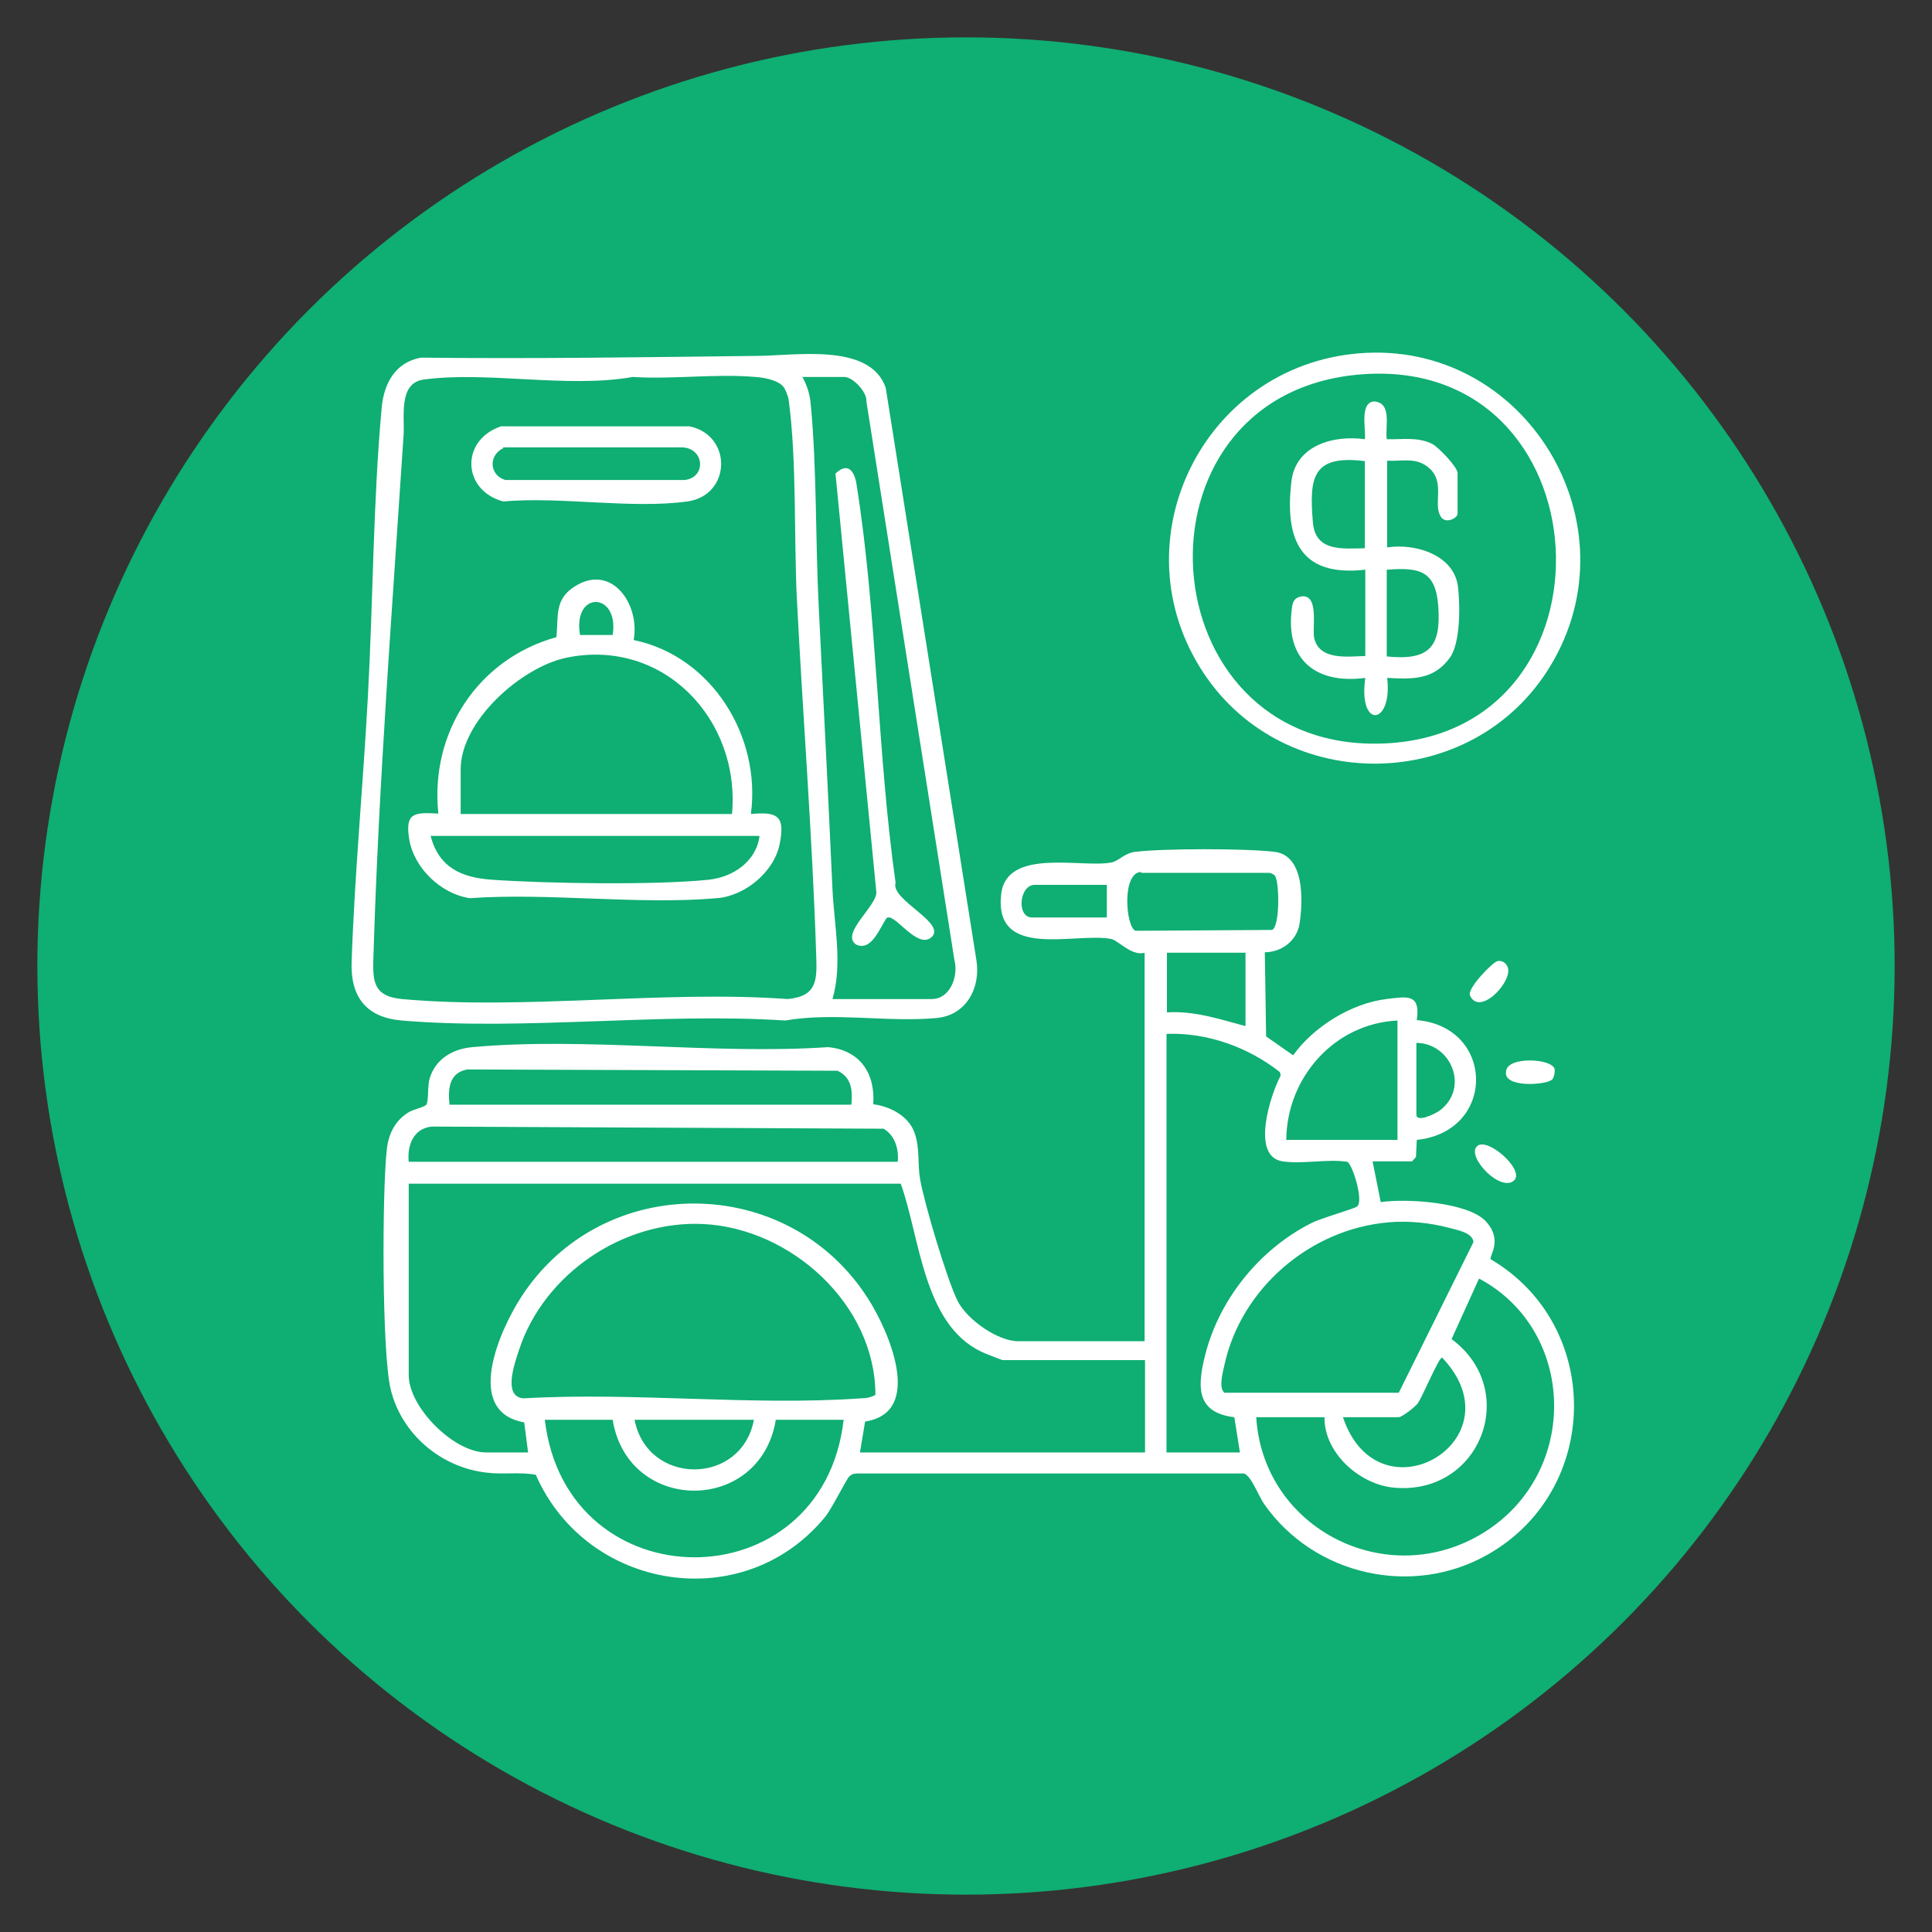
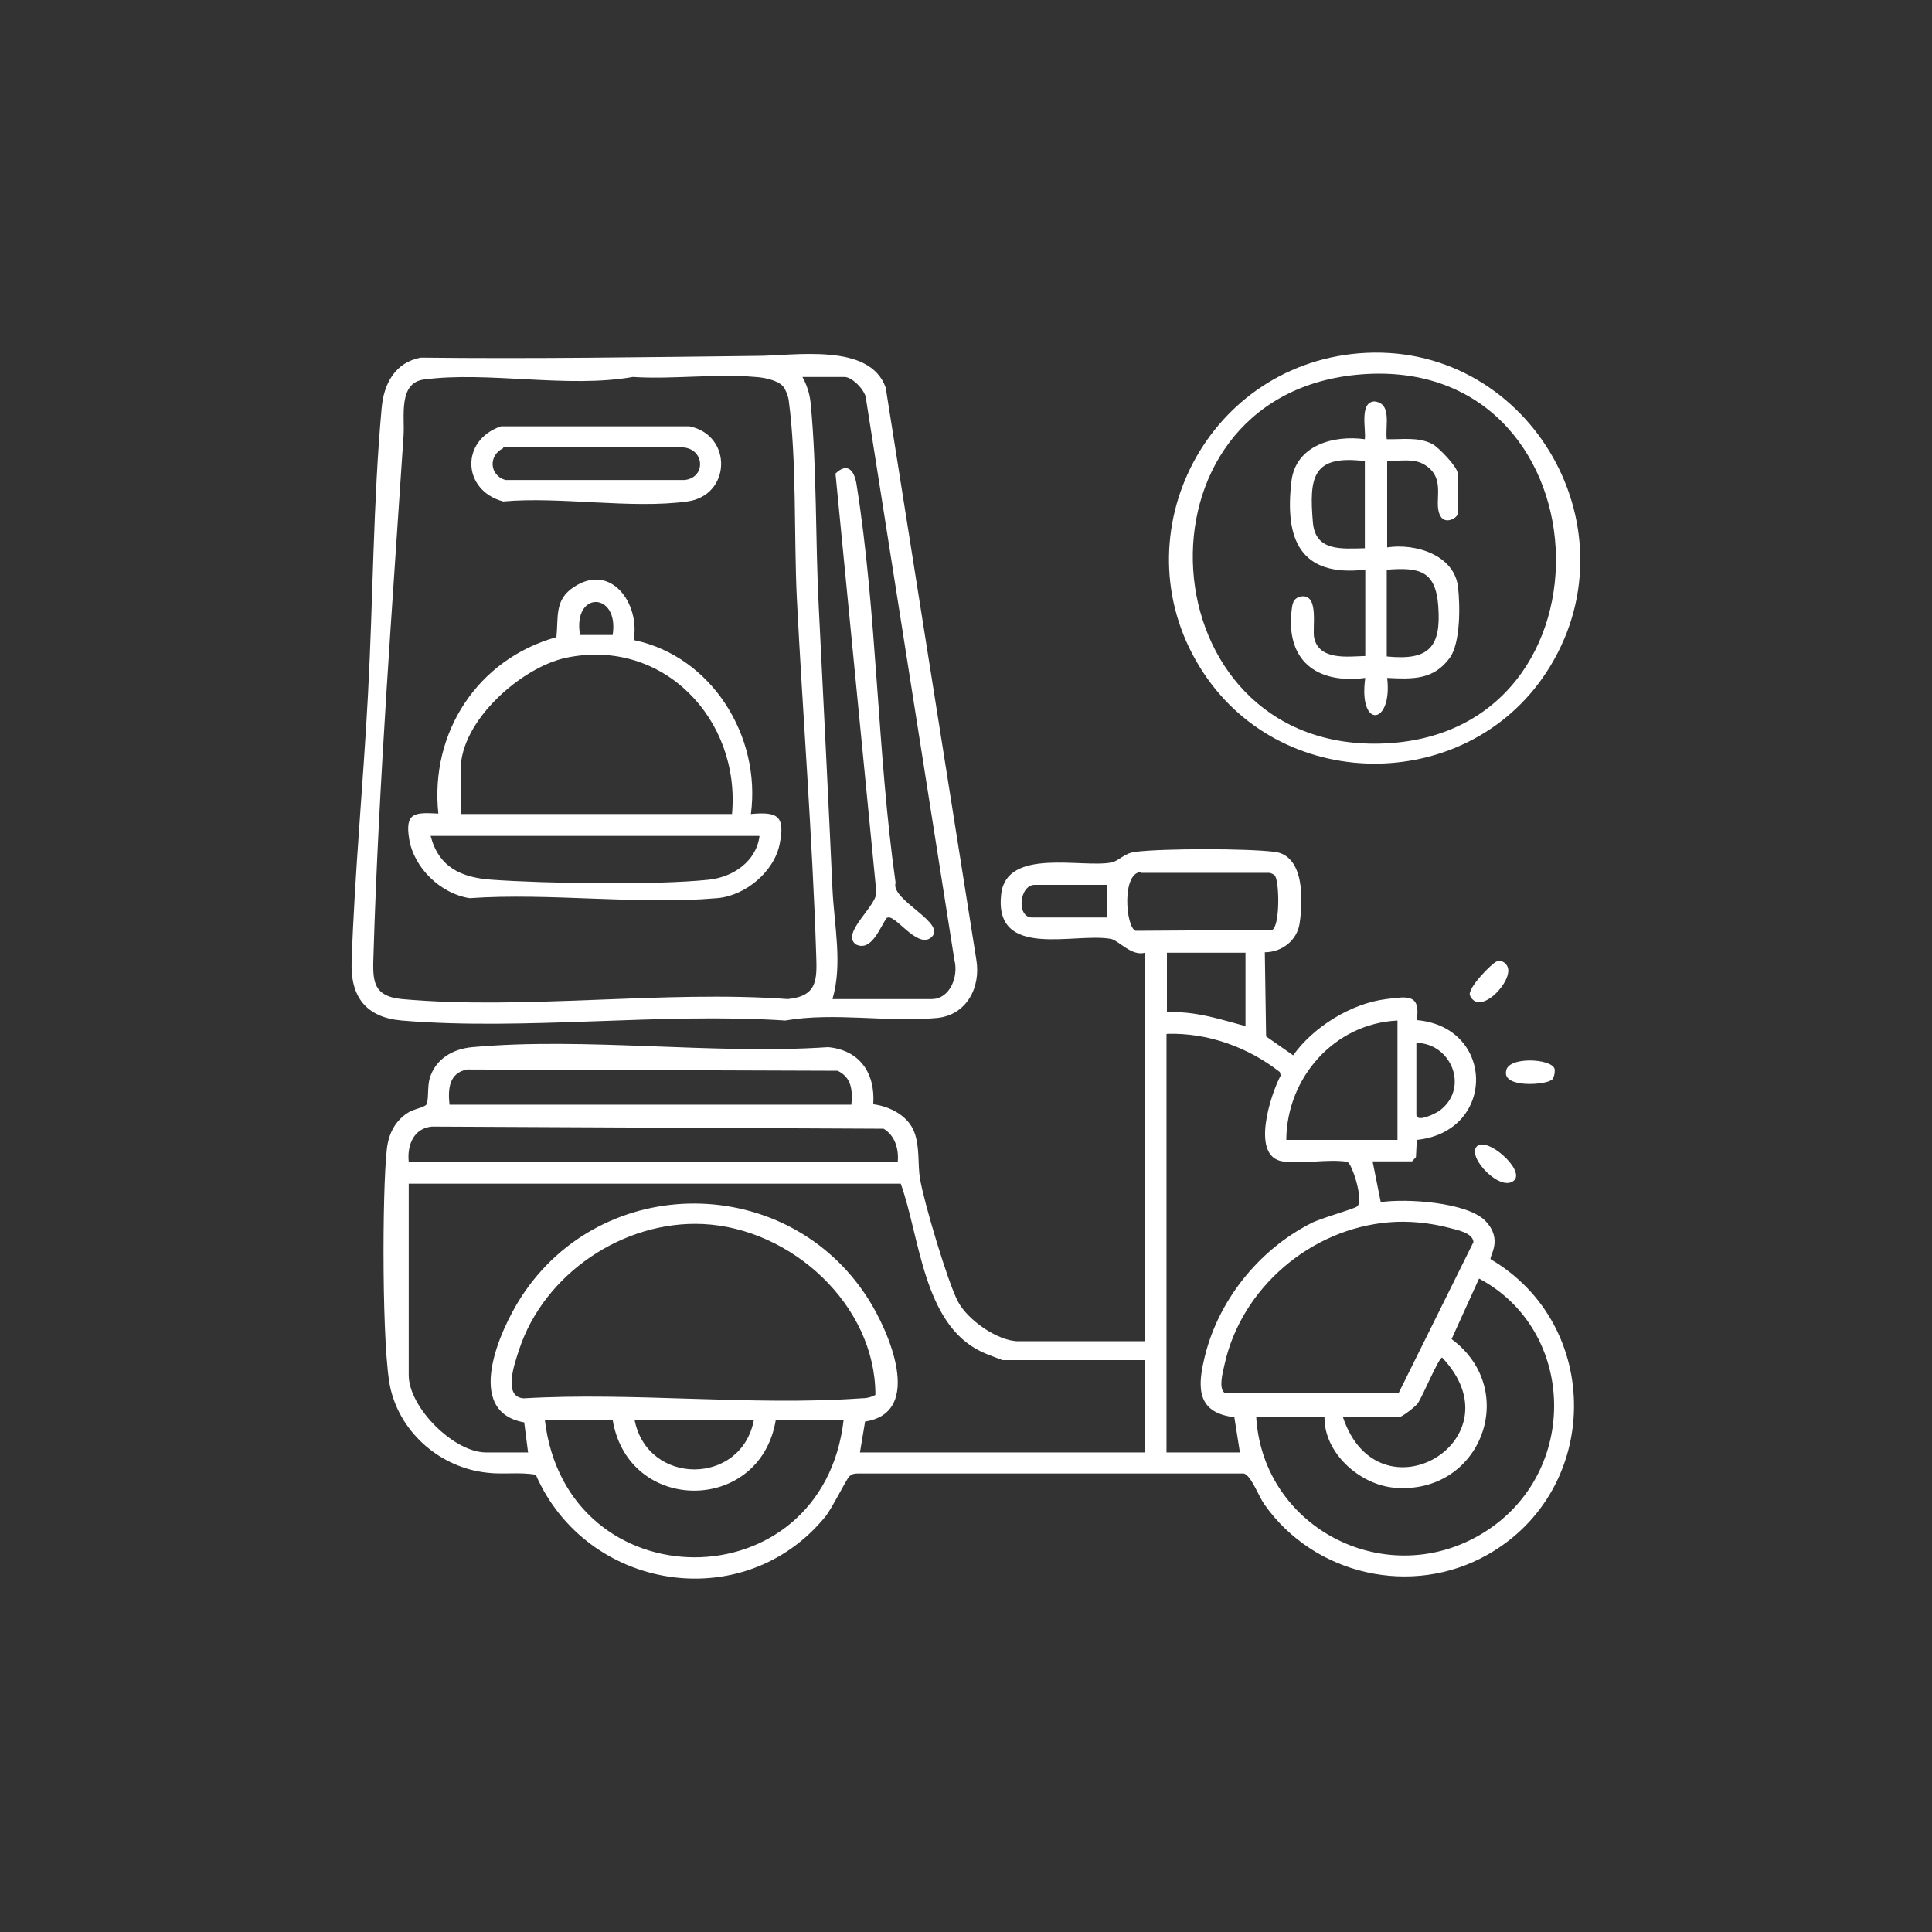
<svg xmlns="http://www.w3.org/2000/svg" id="Layer_1" viewBox="0 0 45 45">
  <rect x="0" y="0" width="45" height="45" fill="#333333" stroke="none" />
  <defs>
    <style>.cls-1{fill:#fff;}.cls-2{fill:#0fae73;}</style>
  </defs>
-   <circle class="cls-2" cx="22.5" cy="22.5" r="21.63" />
  <path class="cls-1" d="M26.67,22.19c-.31.09-.61-.28-.79-.32-.84-.16-2.74.5-2.56-1.05.13-1.08,1.88-.6,2.56-.73.18-.03.3-.22.57-.25.66-.08,2.57-.08,3.23,0,.71.08.67,1.14.59,1.67-.06.4-.42.67-.81.67l.03,1.96.63.44c.47-.66,1.35-1.21,2.17-1.31.49-.06.8-.13.71.49,1.83.16,1.85,2.6,0,2.79l-.02.4-.09.1h-.92l.19.95c.59-.09,2.02,0,2.44.44s.08.82.12.89c2.62,1.54,2.58,5.38-.07,6.88-1.76,1-4.04.48-5.2-1.17-.13-.18-.31-.68-.48-.72h-8.99c-.08,0-.13.01-.19.06-.08.07-.4.74-.57.95-1.9,2.32-5.56,1.72-6.74-.98-.38-.07-.77,0-1.15-.05-1.06-.12-1.98-.9-2.23-1.94-.21-.86-.2-4.63-.09-5.59.04-.37.2-.68.52-.87.1-.06.35-.11.4-.17.06-.09.02-.42.08-.62.14-.45.54-.68.99-.72,2.64-.24,5.62.18,8.29,0,.74.07,1.1.61,1.05,1.33.39.05.82.27.96.66.13.36.07.73.13,1.08.09.54.64,2.39.88,2.85.22.43.93.93,1.41.93h2.94v-9.05ZM26.58,20.31c-.46.01-.36,1.29-.13,1.37l3.18-.02c.19-.09.17-1.16.06-1.27-.03-.03-.08-.05-.12-.06h-2.99ZM25.78,20.61h-1.68c-.36,0-.43.76-.06.76h1.74v-.76ZM29.01,22.19h-1.83v1.39c.64-.04,1.23.16,1.83.32v-1.71ZM32.55,23.77c-1.47.07-2.58,1.33-2.59,2.78h2.59v-2.78ZM27.17,24.09v9.74h1.71l-.13-.82c-.83-.1-.87-.63-.71-1.32.3-1.36,1.26-2.57,2.5-3.2.23-.12,1-.33,1.07-.39.16-.12-.11-.99-.23-1.04-.47-.07-1.05.06-1.51-.01-.75-.12-.27-1.57-.04-2l-.02-.08c-.74-.58-1.68-.92-2.63-.89ZM32.99,24.28v1.68c0,.2.44-.02.54-.09.7-.52.28-1.57-.54-1.58ZM10.47,25.73h9.36c.03-.33.01-.63-.32-.79l-8.63-.03c-.42.08-.45.45-.41.82ZM20.91,27.06c.03-.3-.07-.62-.33-.77l-10.52-.05c-.43.04-.58.44-.54.82h11.39ZM20.97,27.57h-11.45v4.46c0,.75,1.05,1.8,1.8,1.8h.98l-.09-.7c-1.42-.25-.57-2.15-.07-2.92,1.89-2.92,6.21-2.9,8.08.04.47.73,1.32,2.65-.07,2.86l-.12.72h6.64v-2.15h-3.32s-.43-.16-.5-.2c-1.35-.65-1.42-2.66-1.87-3.91ZM32.35,28.47c-1.82.15-3.44,1.53-3.83,3.32-.04.18-.14.54,0,.65h4.06s1.74-3.51,1.74-3.51c-.02-.22-.38-.28-.56-.33-.46-.12-.94-.17-1.42-.13ZM20.39,32.49c0-2.1-1.96-3.88-4.01-3.98-1.86-.09-3.71,1.16-4.29,2.93-.1.31-.39,1.1.11,1.13,2.56-.15,5.31.18,7.85,0,.12,0,.23-.02.34-.08ZM29.26,33.01c.16,2.61,3.07,4.08,5.31,2.68s2.14-4.71-.12-5.91l-.64,1.41c1.61,1.19.68,3.65-1.35,3.46-.8-.08-1.62-.81-1.61-1.64h-1.58ZM31.28,33.01c.83,2.47,4.13.53,2.31-1.39-.08,0-.46.92-.57,1.07-.07.09-.37.32-.44.32h-1.3ZM14.27,33.07h-1.58c.5,4.26,6.47,4.28,6.96,0h-1.58c-.36,2.2-3.44,2.2-3.8,0ZM17.56,33.07h-2.78c.3,1.54,2.49,1.54,2.78,0Z" />
  <path class="cls-1" d="M17.61,8.29c.89,0,2.65-.32,3.02.74l2.11,13.32c.11.64-.22,1.29-.91,1.36-1.13.11-2.4-.14-3.54.06-2.89-.19-6.08.24-8.93,0-.83-.07-1.2-.55-1.17-1.37.07-2.06.27-4.14.38-6.2.12-2.2.12-4.52.32-6.7.05-.57.32-1.06.91-1.17,2.6.03,5.21-.01,7.8-.04ZM18.23,8.99c-.13-.14-.45-.2-.64-.21-.91-.08-1.93.06-2.85,0-1.52.27-3.38-.14-4.87.06-.6.08-.44.88-.47,1.3-.26,3.97-.58,8.11-.7,12.08-.02.6-.04.98.66,1.05,2.85.26,6.1-.21,8.99,0,.7-.07.68-.46.66-1.05-.09-2.76-.31-5.53-.45-8.28-.07-1.45,0-3.21-.19-4.62-.01-.09-.08-.27-.14-.33ZM19.39,23.27h2.31c.43,0,.63-.53.53-.91l-2.05-13.01c.02-.22-.32-.57-.51-.57h-.98c.1.18.17.39.19.6.15,1.53.11,3.2.19,4.75.11,2.19.22,4.39.32,6.58.04.85.24,1.74,0,2.56Z" />
-   <path class="cls-1" d="M31.65,8.23c3.88-.32,6.48,3.98,4.45,7.3-1.8,2.95-6.17,3.02-8.07.14-2.02-3.06-.01-7.14,3.62-7.44ZM31.59,8.73c-5.42.54-4.89,8.72.55,8.59,5.78-.14,5.32-9.17-.55-8.59Z" />
+   <path class="cls-1" d="M31.65,8.23c3.88-.32,6.48,3.98,4.45,7.3-1.8,2.95-6.17,3.02-8.07.14-2.02-3.06-.01-7.14,3.62-7.44M31.59,8.73c-5.42.54-4.89,8.72.55,8.59,5.78-.14,5.32-9.17-.55-8.59Z" />
  <path class="cls-1" d="M34.4,26.7c.23-.23,1.09.52.88.78-.3.33-1.13-.53-.88-.78Z" />
  <path class="cls-1" d="M36.14,25.15c-.12.12-1.14.2-1.06-.2.03-.35,1.07-.3,1.13-.05.01.08-.01.2-.07.26Z" />
  <path class="cls-1" d="M34.87,22.39c.1-.03.2.03.24.12.16.32-.64,1.18-.87.68-.08-.16.52-.77.63-.8Z" />
  <path class="cls-1" d="M14.77,14.91c1.81.38,2.96,2.24,2.72,4.05.63-.06.8.05.67.7s-.81,1.21-1.46,1.26c-1.83.16-3.9-.13-5.76,0-.67-.1-1.3-.7-1.41-1.38-.1-.62.13-.62.68-.59-.2-1.89.92-3.6,2.75-4.11.05-.48-.05-.87.41-1.17.87-.57,1.54.4,1.39,1.23ZM14.27,14.79c.16-1.01-.94-1.04-.76,0h.76ZM17.05,18.96c.2-2.21-1.61-4.11-3.86-3.64-1.05.22-2.46,1.47-2.46,2.6v1.04h6.33ZM17.68,19.47h-7.65c.19.73.71.97,1.42,1.02,1.28.09,3.82.13,5.06,0,.56-.06,1.1-.42,1.18-1.01Z" />
  <path class="cls-1" d="M11.66,9.93h4.4c1.01.21.97,1.61-.05,1.75-1.3.18-2.96-.12-4.29,0-.96-.26-1-1.43-.05-1.75ZM11.72,10.44c-.35.17-.32.63.05.74h4.18c.51-.06.46-.75-.07-.76h-4.16Z" />
  <path class="cls-1" d="M20.66,21.37c-.17.24-.36.8-.72.63-.38-.26.52-.92.47-1.24l-.95-9.73c.28-.27.44-.07.49.25.48,3,.48,6.25.91,9.28-.13.41,1.26.96.81,1.29-.33.23-.84-.59-1.01-.47Z" />
  <path class="cls-1" d="M31.79,13.27c-1.51.17-1.87-.71-1.71-2.06.1-.84.98-1.08,1.71-.98.03-.23-.13-.86.22-.88.42.04.25.57.29.88.36.01.72-.06,1.06.11.15.08.59.54.59.68v.95c0,.09-.3.27-.41.03-.16-.32.16-.85-.35-1.17-.27-.17-.58-.08-.88-.1v2.02c.65-.1,1.56.17,1.65.92.05.43.06,1.3-.19,1.65-.38.52-.86.5-1.46.47.13,1.11-.68,1.2-.51,0-1.15.15-1.87-.42-1.71-1.62.02-.16.06-.25.23-.28.41-.04.24.73.29.97.12.53.79.43,1.19.42v-2.02ZM31.79,10.74c-1.22-.15-1.3.37-1.21,1.43.06.68.67.61,1.21.6v-2.02ZM32.3,15.29c.98.1,1.27-.21,1.2-1.17-.06-.83-.44-.91-1.2-.85v2.02Z" />
</svg>